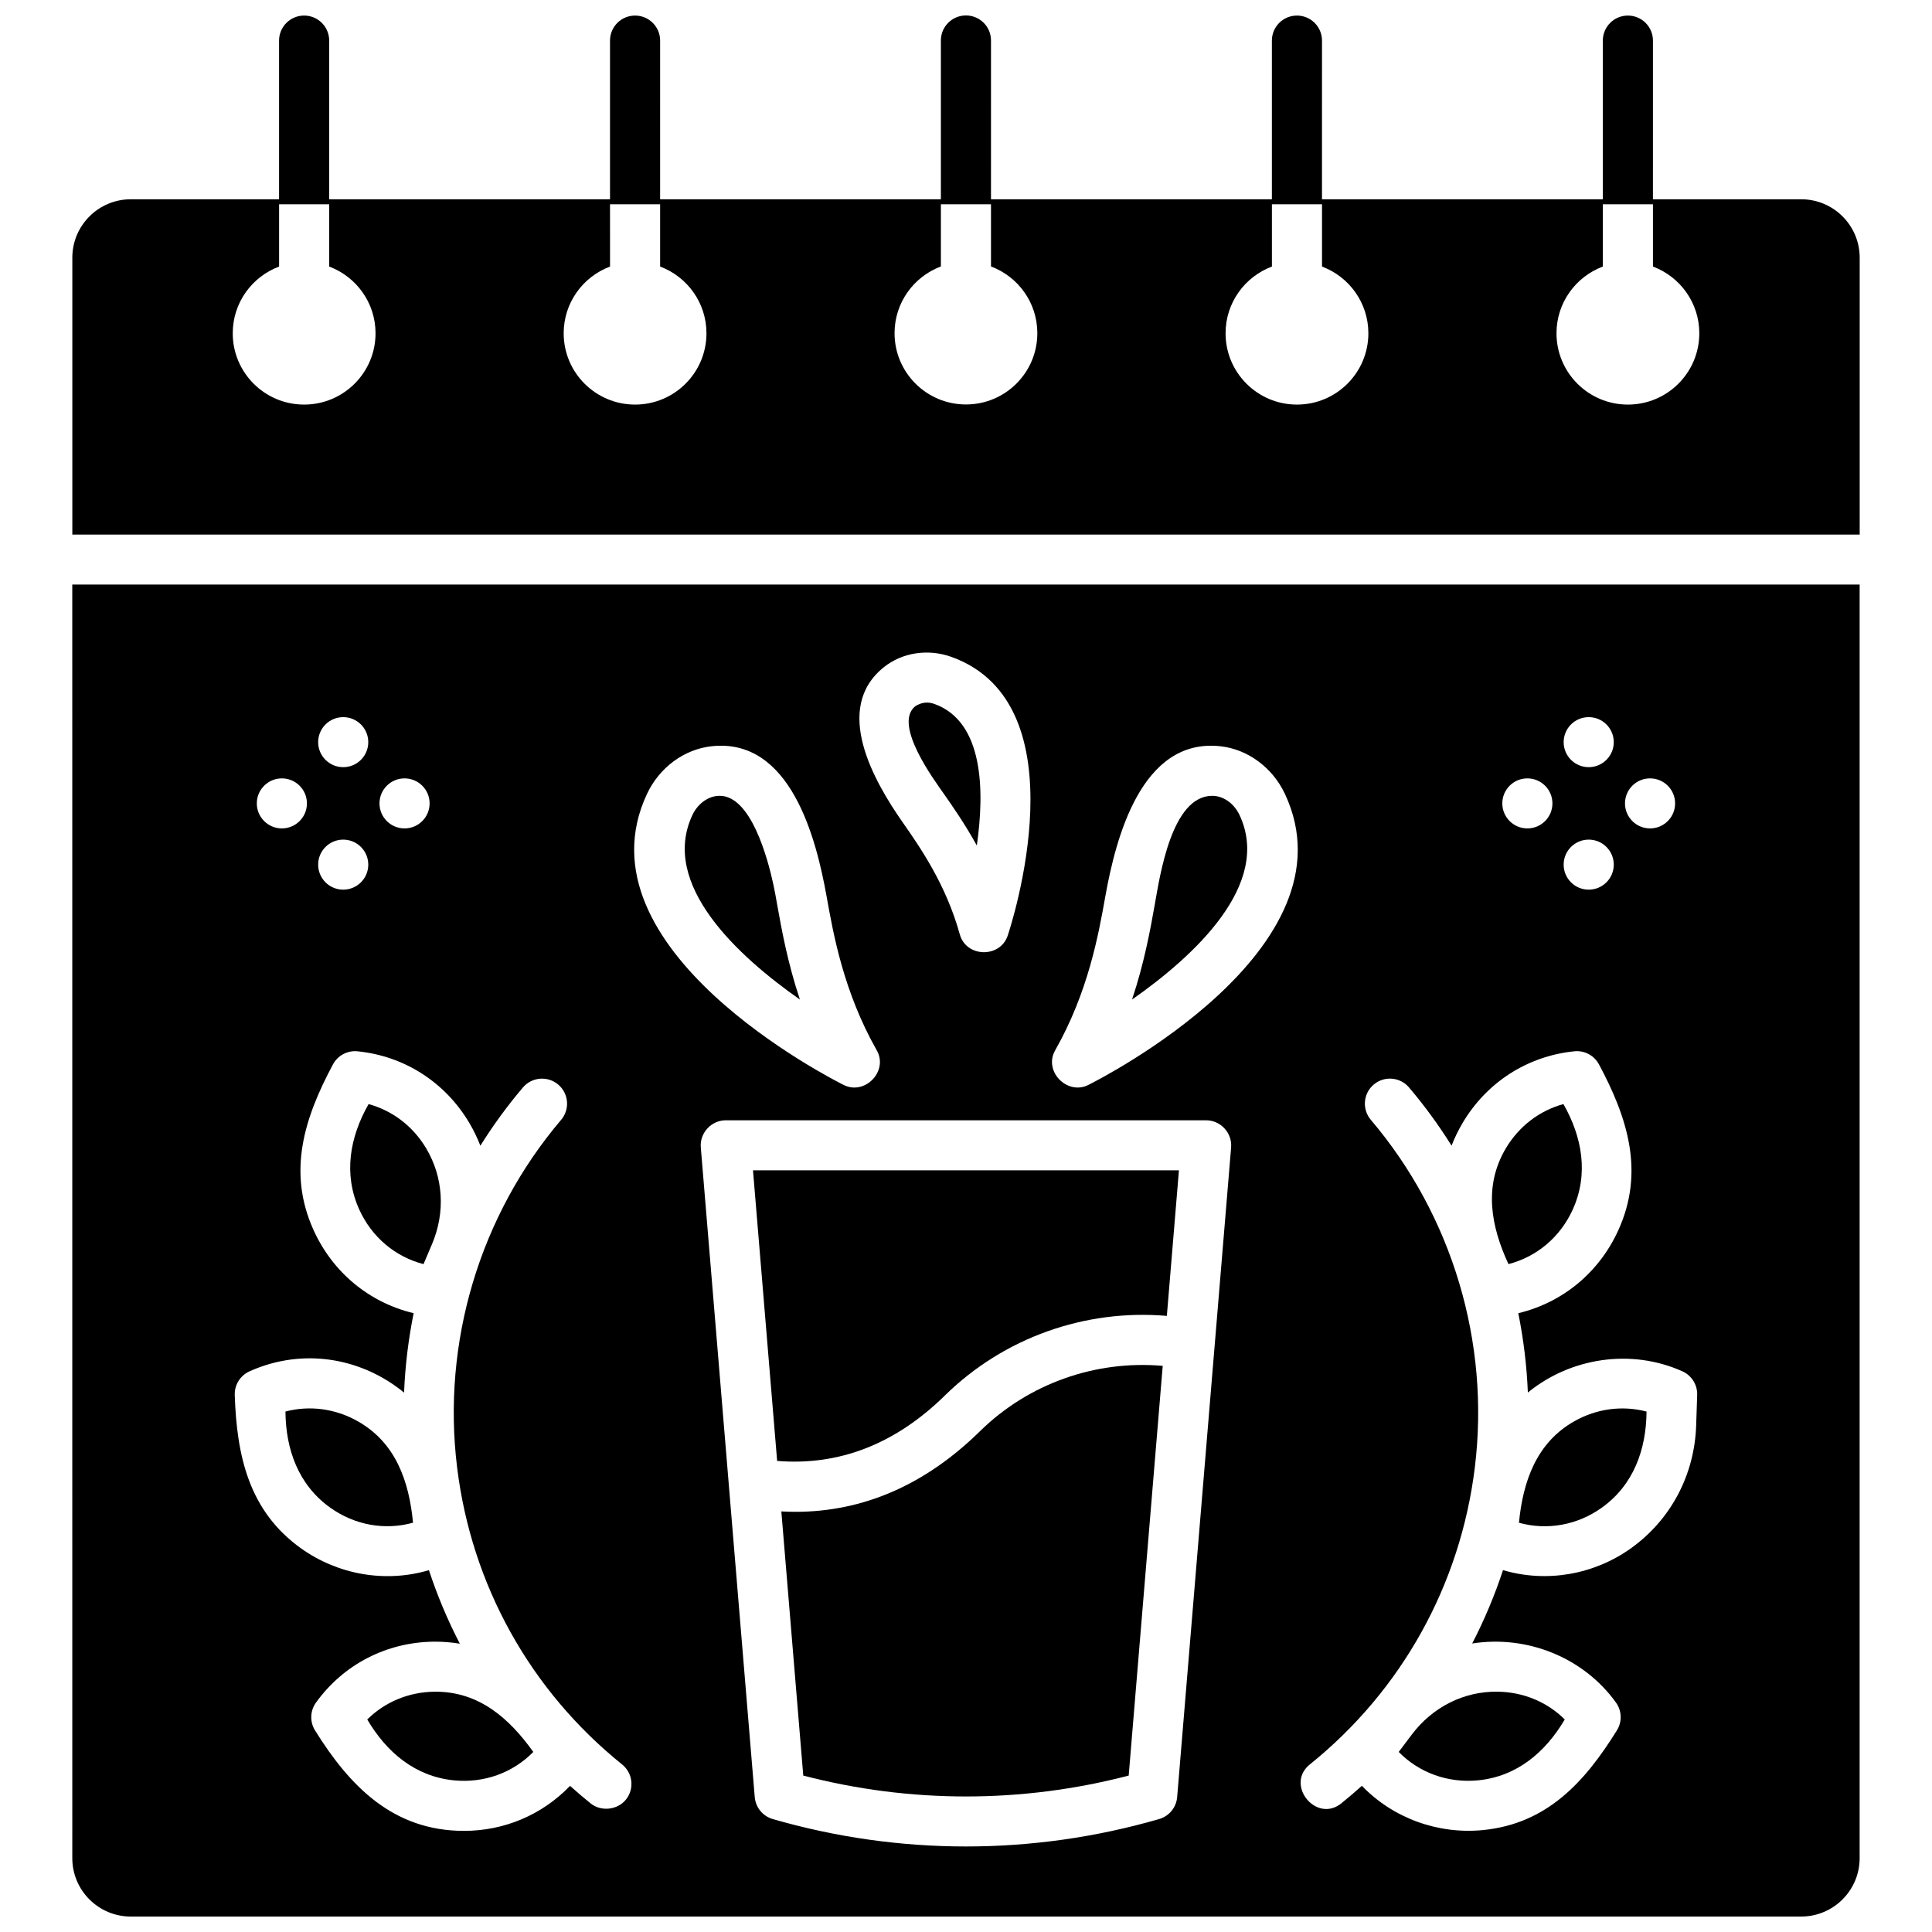
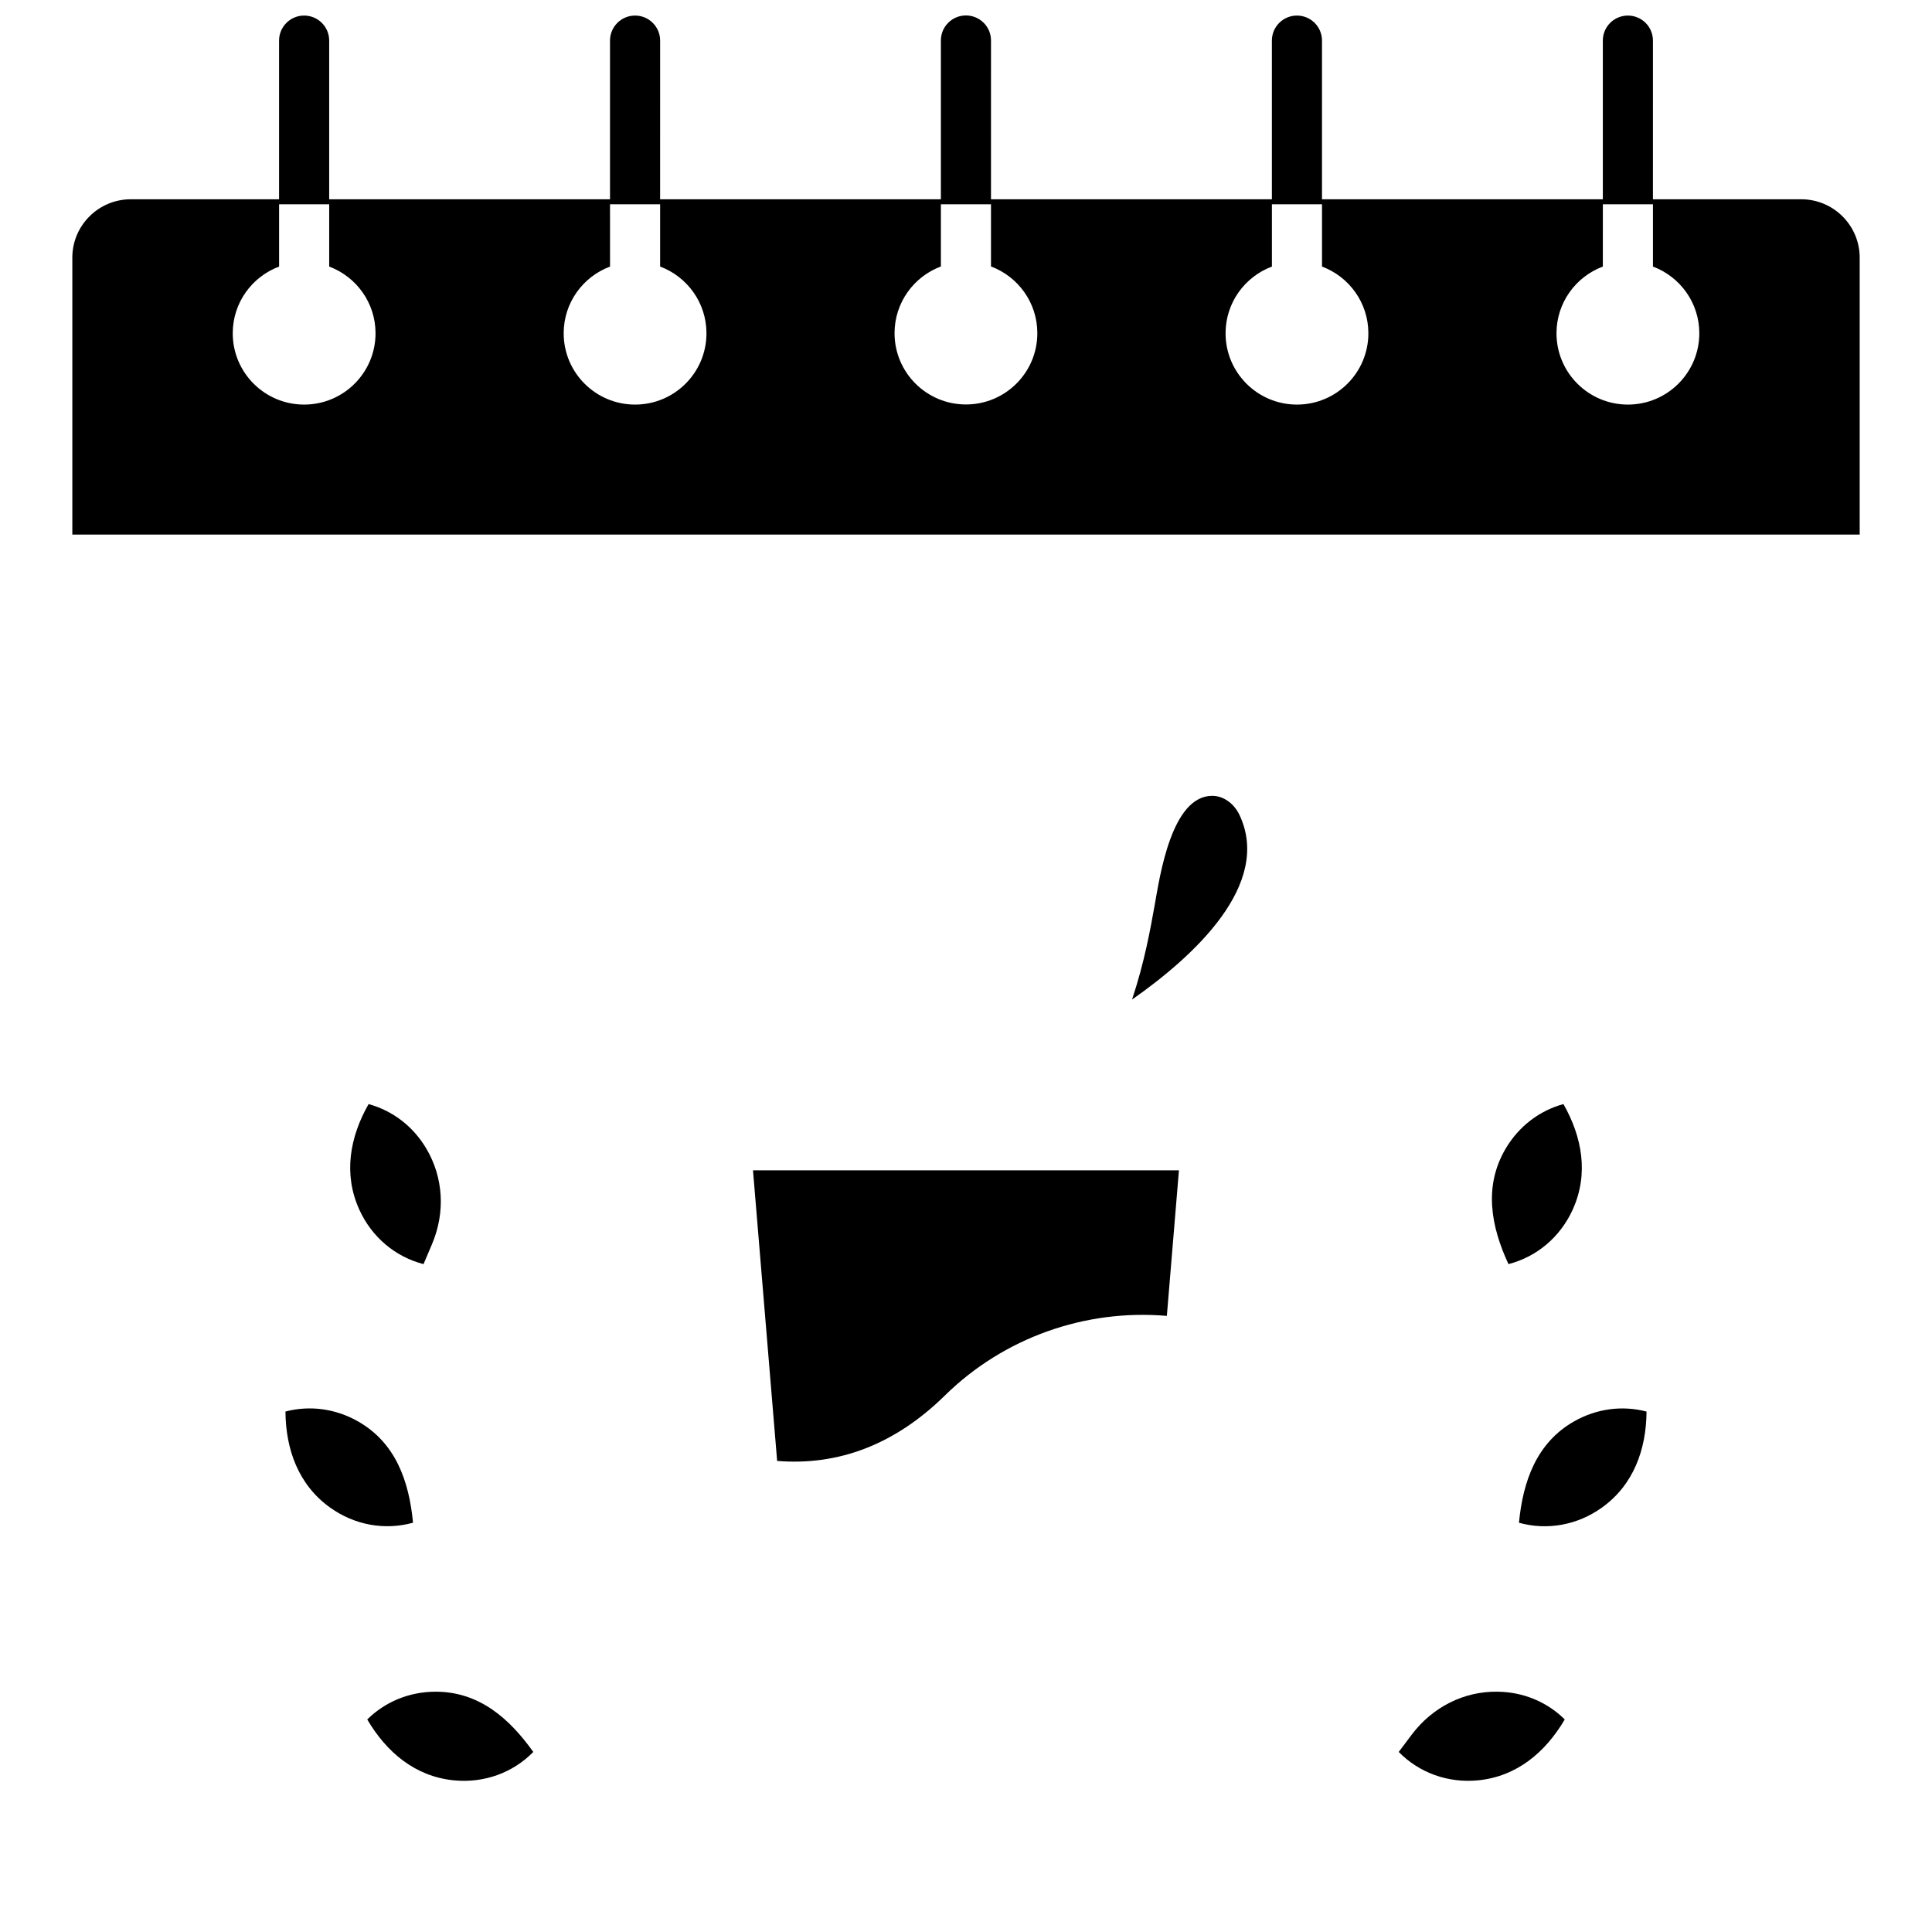
<svg xmlns="http://www.w3.org/2000/svg" width="800px" height="800px" version="1.1" viewBox="144 144 512 512">
  <defs>
    <clipPath id="b">
      <path d="m163 148.09h474v137.91h-474z" />
    </clipPath>
    <clipPath id="a">
-       <path d="m163 298h474v353.9h-474z" />
-     </clipPath>
+       </clipPath>
  </defs>
  <g clip-path="url(#b)">
    <path d="m621.34 196.81h-39.297l0.004-42.055c0-3.66-2.973-6.629-6.641-6.629-3.668 0-6.641 2.969-6.641 6.629v42.055h-74.426l0.004-42.055c0-3.66-2.973-6.629-6.641-6.629s-6.641 2.969-6.641 6.629v42.055h-74.441l0.004-42.086c0-3.66-2.973-6.629-6.641-6.629s-6.641 2.969-6.641 6.629v42.086h-74.406l0.004-42.055c0-3.66-2.973-6.629-6.641-6.629s-6.641 2.969-6.641 6.629v42.055h-74.422v-42.055c0-3.66-2.973-6.629-6.641-6.629s-6.641 2.969-6.641 6.629v42.055h-39.293c-8.547 0-15.496 6.938-15.496 15.469v73.383h473.67v-73.383c0-8.531-6.949-15.469-15.496-15.469zm-396.74 54.41c-10.449 0-18.922-8.461-18.922-18.898 0-8.102 5.113-14.992 12.285-17.68v-16.512h13.277v16.512c7.172 2.688 12.281 9.578 12.281 17.68 0 10.438-8.473 18.898-18.922 18.898zm87.703 0c-10.449 0-18.922-8.461-18.922-18.898 0-8.102 5.113-14.992 12.285-17.68l-0.004-16.512h13.277v16.512c7.172 2.688 12.281 9.578 12.281 17.68 0.004 10.438-8.469 18.898-18.918 18.898zm87.684-0.031c-10.449 0-18.922-8.461-18.922-18.898 0-8.102 5.113-14.988 12.281-17.676v-16.484h13.277v16.484c7.172 2.688 12.281 9.578 12.281 17.676 0.004 10.438-8.465 18.898-18.918 18.898zm87.723 0.031c-10.449 0-18.922-8.461-18.922-18.898 0-8.102 5.113-14.992 12.281-17.68v-16.512h13.277v16.512c7.172 2.688 12.285 9.578 12.285 17.68 0 10.438-8.473 18.898-18.922 18.898zm87.699 0c-10.449 0-18.922-8.461-18.922-18.898 0-8.102 5.113-14.992 12.281-17.68l0.004-16.512h13.277v16.512c7.172 2.688 12.285 9.578 12.285 17.68-0.004 10.438-8.473 18.898-18.926 18.898z" />
  </g>
  <path d="m349.95 531.16c16.418 1.336 31.355-4.473 44.457-17.34 15.617-15.34 37.176-22.957 58.82-21.094l3.203-38.578h-112.88z" />
-   <path d="m403.72 523.27c-14.477 14.215-30.906 21.379-48.969 21.379-1.223 0-2.453-0.043-3.688-0.109l5.812 70.004c28.309 7.383 57.934 7.383 86.242 0l9.016-108.58c-17.824-1.551-35.566 4.691-48.414 17.309z" />
-   <path d="m355.98 408.89c-3.293-9.891-4.871-18.734-5.992-25.008-0.371-2.07-0.688-3.863-1-5.309-1.547-7.223-5.988-23.676-14.266-23.676-0.23 0-0.461 0.012-0.695 0.039-2.707 0.293-5.215 2.242-6.543 5.082-8.609 18.391 12.109 37.395 28.496 48.871z" />
  <path d="m231.52 543.55c6.477 4.621 14.438 6.059 21.938 3.984-1.047-10.941-4.547-21.211-14.707-26.922-5.953-3.344-12.719-4.211-19.102-2.543 0.078 10.035 3.414 19.445 11.871 25.48z" />
  <path d="m472.5 360.02c-1.332-2.84-3.836-4.785-6.543-5.082-0.234-0.027-0.465-0.039-0.695-0.039-10.805 0-13.891 21.285-15.266 28.984-1.121 6.273-2.695 15.117-5.992 25.008 16.391-11.477 37.113-30.48 28.496-48.871z" />
  <path d="m258.48 473.73c3.586-8.449 3.031-17.699-1.52-25.375-3.484-5.875-8.914-10.016-15.281-11.762-4.953 8.695-6.758 18.523-2.457 27.98 3.297 7.25 9.477 12.477 17.016 14.434z" />
  <path d="m535.68 615.81c10.328-1.008 17.914-7.492 22.996-16.137-4.695-4.648-11-7.285-17.836-7.356-8.883-0.133-17.184 4.051-22.707 11.371l-3.457 4.594c5.461 5.559 13.074 8.289 21.004 7.527z" />
  <path d="m259.16 592.32c-6.84 0.074-13.141 2.711-17.836 7.356 5.082 8.645 12.664 15.129 22.996 16.137 7.934 0.766 15.547-1.965 21.008-7.527-6.309-8.859-14.344-15.969-25.867-15.969-0.102 0-0.203 0-0.301 0.004z" />
  <g clip-path="url(#a)">
    <path d="m163.16 636.44c0 8.527 6.949 15.465 15.492 15.465h442.68c8.543 0 15.492-6.938 15.492-15.469v-337.52h-473.67zm307.1-188.38-4.375 52.68c0 0.008 0 0.02-0.004 0.027l-9.922 119.48c-0.227 2.738-2.125 5.055-4.769 5.82-16.75 4.844-33.977 7.266-51.203 7.266-17.227 0-34.453-2.422-51.203-7.266-2.644-0.766-4.539-3.078-4.769-5.82l-6.836-82.328v-0.008l-7.461-89.848c-0.316-3.812 2.785-7.176 6.617-7.176h127.3c3.836-0.004 6.938 3.359 6.621 7.172zm111.02-97.781c3.668 0 6.641 2.969 6.641 6.629s-2.973 6.629-6.641 6.629c-3.668 0-6.641-2.969-6.641-6.629s2.973-6.629 6.641-6.629zm-16.254-16.23c3.668 0 6.641 2.969 6.641 6.629 0 3.66-2.973 6.629-6.641 6.629-3.668 0-6.641-2.969-6.641-6.629 0-3.66 2.973-6.629 6.641-6.629zm0 32.461c3.668 0 6.641 2.969 6.641 6.629s-2.973 6.629-6.641 6.629c-3.668 0-6.641-2.969-6.641-6.629 0-3.664 2.973-6.629 6.641-6.629zm-16.258-16.23c3.668 0 6.641 2.969 6.641 6.629s-2.973 6.629-6.641 6.629c-3.668 0-6.641-2.969-6.641-6.629 0.004-3.66 2.977-6.629 6.641-6.629zm-57.652 261.32c24.371-19.633 39.902-47.578 43.727-78.688 4.074-33.145-5.973-66.73-27.562-92.148-2.371-2.793-2.027-6.977 0.77-9.344 2.797-2.367 6.984-2.023 9.355 0.766 4.148 4.887 7.906 10.047 11.273 15.426 0.805-2.059 1.773-4.07 2.926-6.016 6.406-10.809 17.199-17.73 29.613-18.992 2.68-0.277 5.262 1.098 6.531 3.477 7.535 14.098 12.188 28.414 5.109 43.973-5.078 11.156-14.723 19.145-26.496 21.957 1.395 6.914 2.25 13.945 2.535 21.027 11.414-9.32 27.465-11.688 40.961-5.621 2.453 1.102 4 3.578 3.91 6.262l-0.266 8.043c-0.434 13.184-6.746 25.066-17.312 32.609-9.77 6.977-22.34 9.188-33.879 5.769-2.207 6.711-4.941 13.211-8.168 19.445 14.52-2.285 29.473 3.668 38.105 15.648 1.57 2.18 1.668 5.09 0.25 7.371-8.469 13.617-18.473 24.77-35.535 26.43-11.867 1.152-23.773-3.137-32.047-11.734-1.773 1.594-3.594 3.144-5.461 4.652-6.644 5.356-14.984-4.957-8.34-10.312zm-67.484-189.26c8.773-15.457 11.492-30.695 13.289-40.777 2.769-15.52 9.59-42.066 30.473-39.801 7.281 0.793 13.848 5.641 17.129 12.645 19.227 41.039-49.23 75.684-52.156 77.141-5.547 2.754-11.898-3.637-8.734-9.207zm-45.41-101.52c4.887-3.918 11.773-4.961 17.973-2.715 34.93 12.645 15.691 71.355 14.855 73.848-2.008 5.988-10.984 5.832-12.695-0.34-3.68-13.281-10.594-23.18-15.168-29.727-7.586-10.859-18.621-30.113-4.965-41.066zm-62.766 33.586c3.281-7.004 9.848-11.848 17.129-12.645 20.879-2.273 27.707 24.309 30.473 39.801 1.801 10.082 4.519 25.32 13.289 40.777 3.148 5.547-3.141 11.988-8.734 9.199-2.922-1.449-71.383-36.094-52.156-77.133zm-64.246-4.125c3.668 0 6.641 2.969 6.641 6.629s-2.973 6.629-6.641 6.629-6.641-2.969-6.641-6.629 2.973-6.629 6.641-6.629zm-16.254-16.23c3.668 0 6.641 2.969 6.641 6.629 0 3.66-2.973 6.629-6.641 6.629-3.668 0-6.641-2.969-6.641-6.629 0-3.66 2.973-6.629 6.641-6.629zm0 32.461c3.668 0 6.641 2.969 6.641 6.629s-2.973 6.629-6.641 6.629c-3.668 0-6.641-2.969-6.641-6.629 0-3.664 2.973-6.629 6.641-6.629zm-16.258-16.23c3.668 0 6.641 2.969 6.641 6.629s-2.973 6.629-6.641 6.629-6.641-2.969-6.641-6.629c0.004-3.66 2.977-6.629 6.641-6.629zm-8.574 157.14c11.379-5.117 24.184-4.516 35.137 1.641 2.082 1.168 4.016 2.516 5.824 3.992 0.285-7.09 1.141-14.125 2.535-21.043-11.77-2.812-21.418-10.797-26.492-21.957-7.086-15.57-2.434-29.859 5.109-43.973 1.27-2.375 3.848-3.75 6.531-3.473 12.414 1.258 23.207 8.184 29.613 18.992 1.152 1.945 2.121 3.961 2.922 6.023 3.367-5.379 7.125-10.543 11.277-15.43 2.371-2.793 6.559-3.137 9.355-0.766 2.797 2.367 3.141 6.551 0.77 9.344-21.594 25.418-31.641 59.008-27.562 92.148 3.824 31.109 19.355 59.055 43.727 78.688 2.856 2.301 3.301 6.473 0.996 9.324-2.195 2.719-6.543 3.246-9.336 0.996-1.867-1.504-3.688-3.059-5.461-4.652-7.398 7.691-17.441 11.926-28.102 11.926-18.797 0-30.289-11.844-39.48-26.625-1.418-2.281-1.32-5.191 0.25-7.371 7.297-10.125 18.695-16.012 31.273-16.145 2.324-0.023 4.609 0.176 6.852 0.535-3.234-6.246-5.977-12.758-8.188-19.484-11.543 3.418-24.109 1.203-33.883-5.769-13.91-9.93-17.051-24.676-17.578-40.656-0.09-2.688 1.457-5.16 3.91-6.266z" />
  </g>
  <path d="m568.48 543.56c8.453-6.035 11.789-15.445 11.871-25.48-6.383-1.672-13.152-0.805-19.102 2.543-10.102 5.68-13.668 16.047-14.707 26.922 7.5 2.074 15.457 0.641 21.938-3.984z" />
  <path d="m560.78 464.57c4.305-9.457 2.496-19.285-2.457-27.98-6.363 1.746-11.797 5.887-15.281 11.762-5.934 10.016-3.91 20.695 0.719 30.652 7.543-1.953 13.719-7.184 17.02-14.434z" />
-   <path d="m402.87 368.07c2.086-14.617 1.781-32.797-11.188-37.492-1.77-0.668-3.481-0.473-5.133 0.586-5.984 4.801 5.148 19.723 7.539 23.145 2.406 3.445 5.629 8.059 8.781 13.762z" />
</svg>